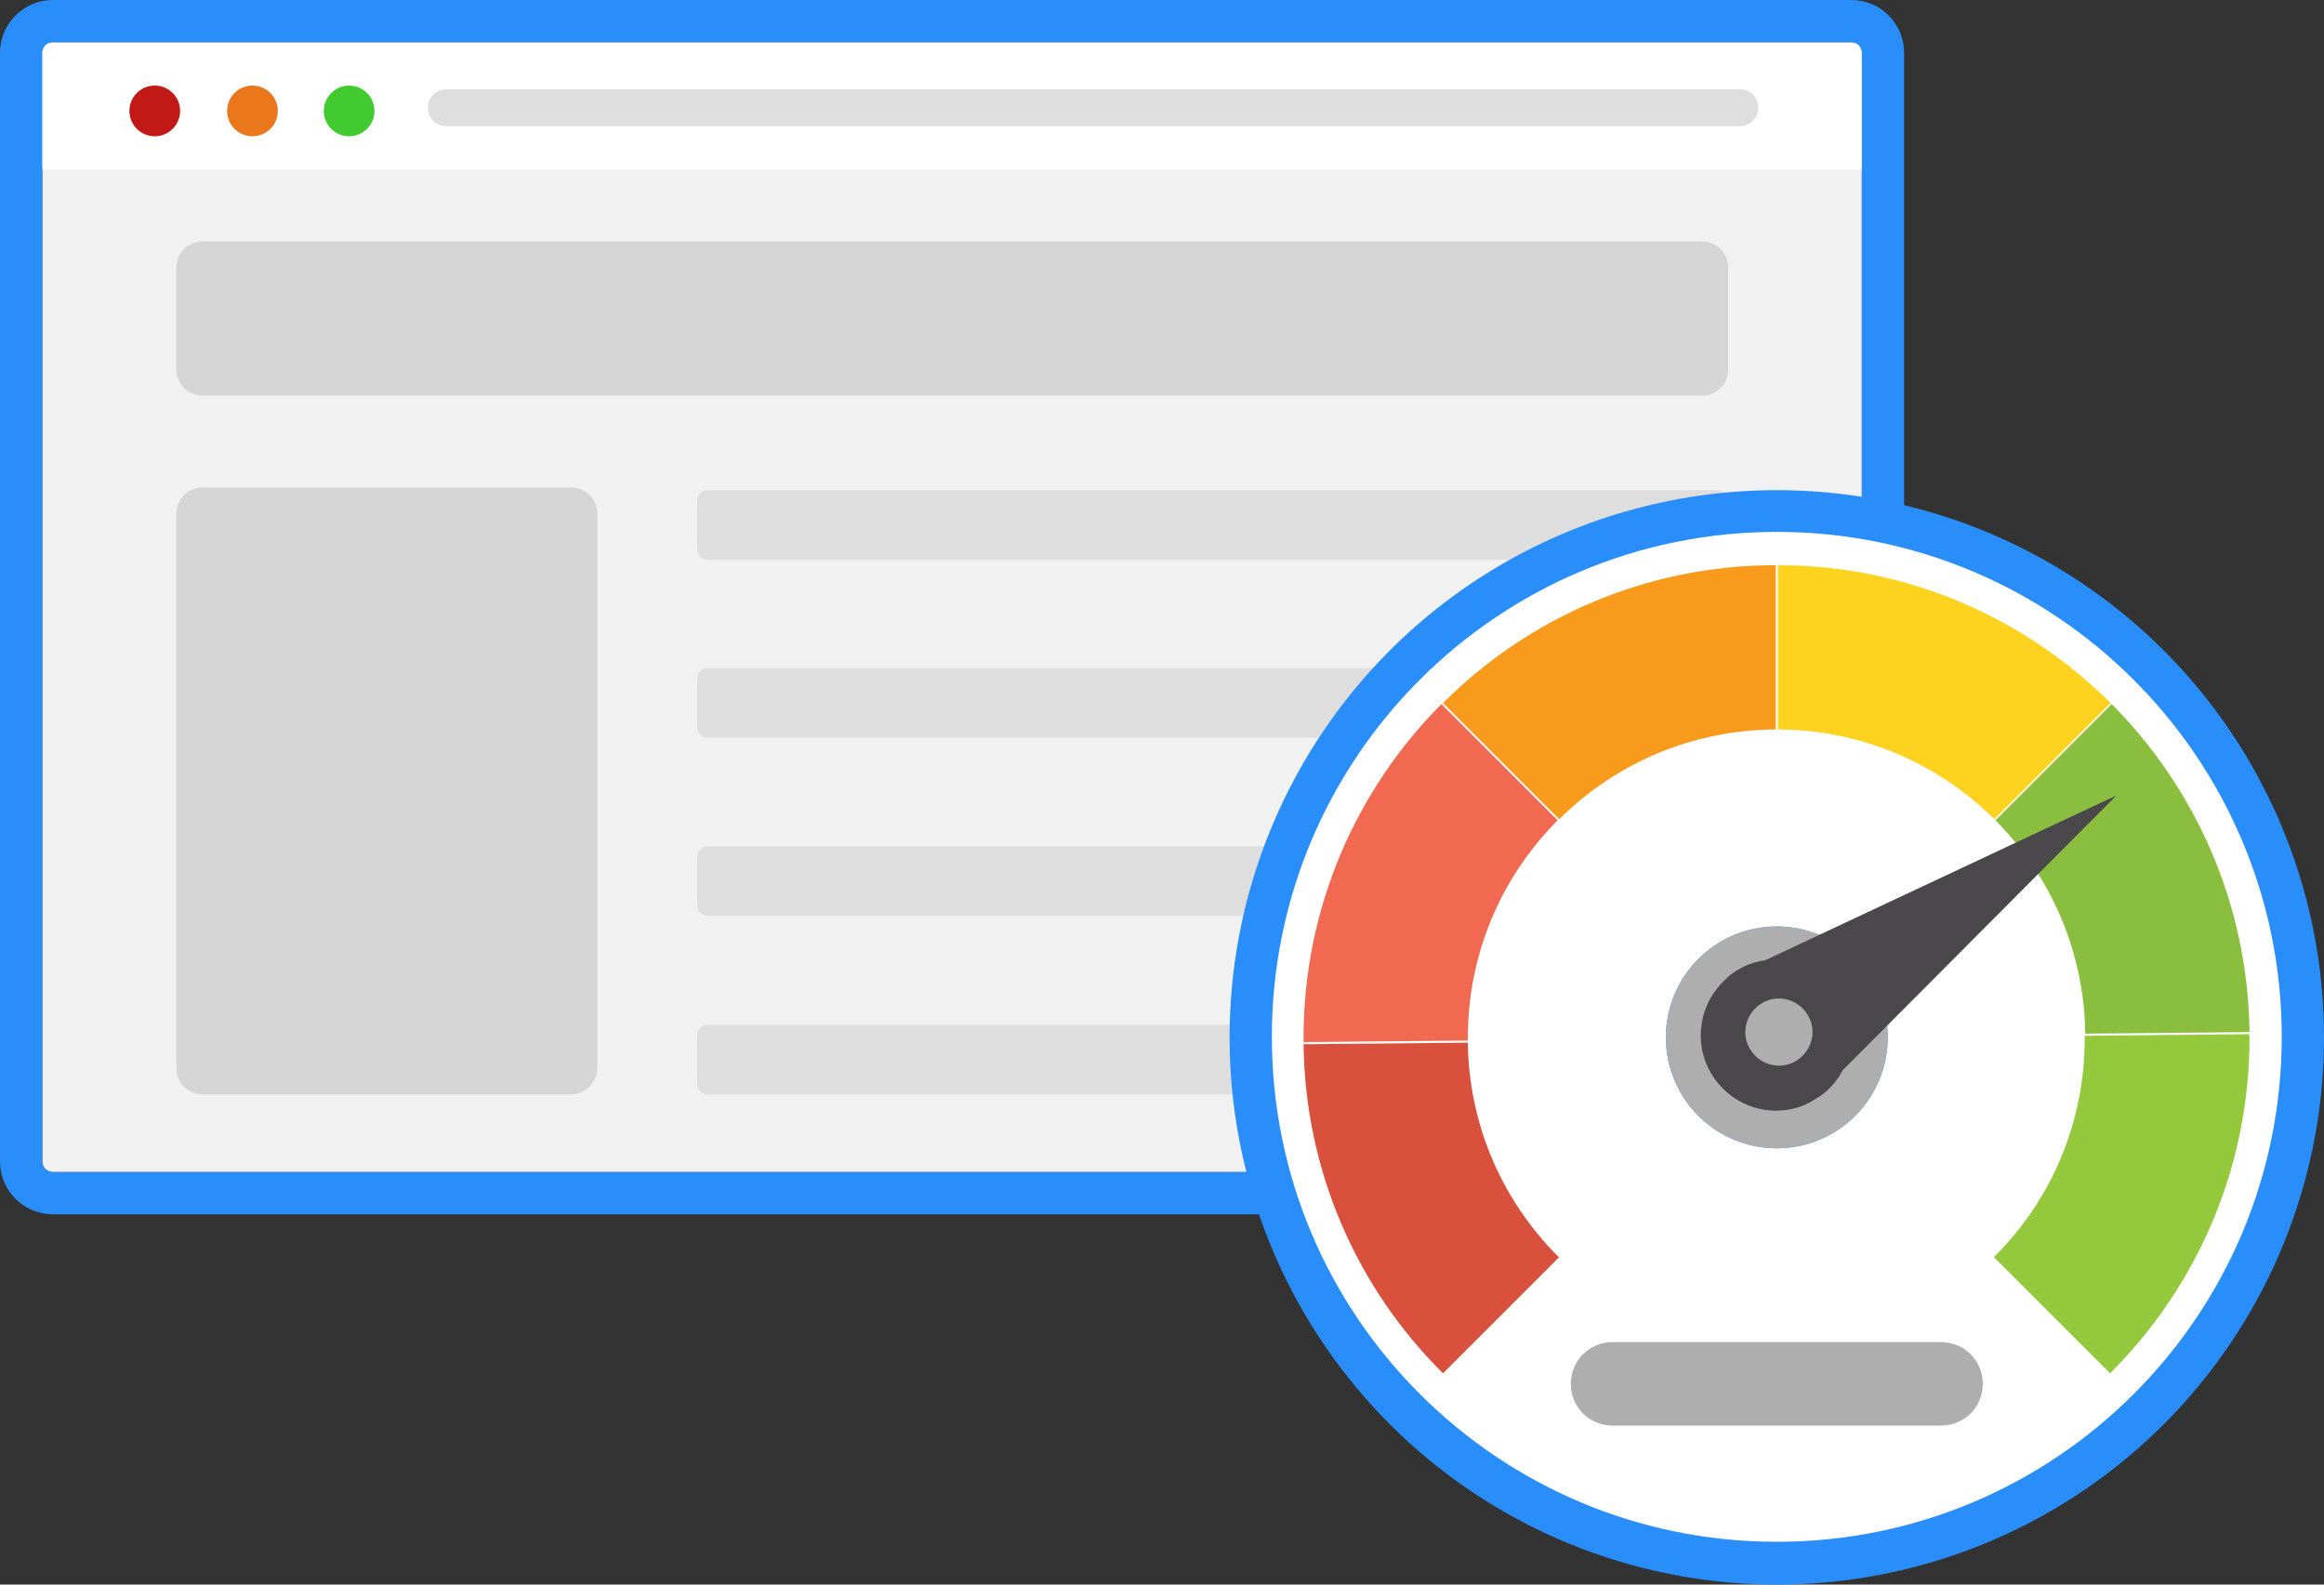
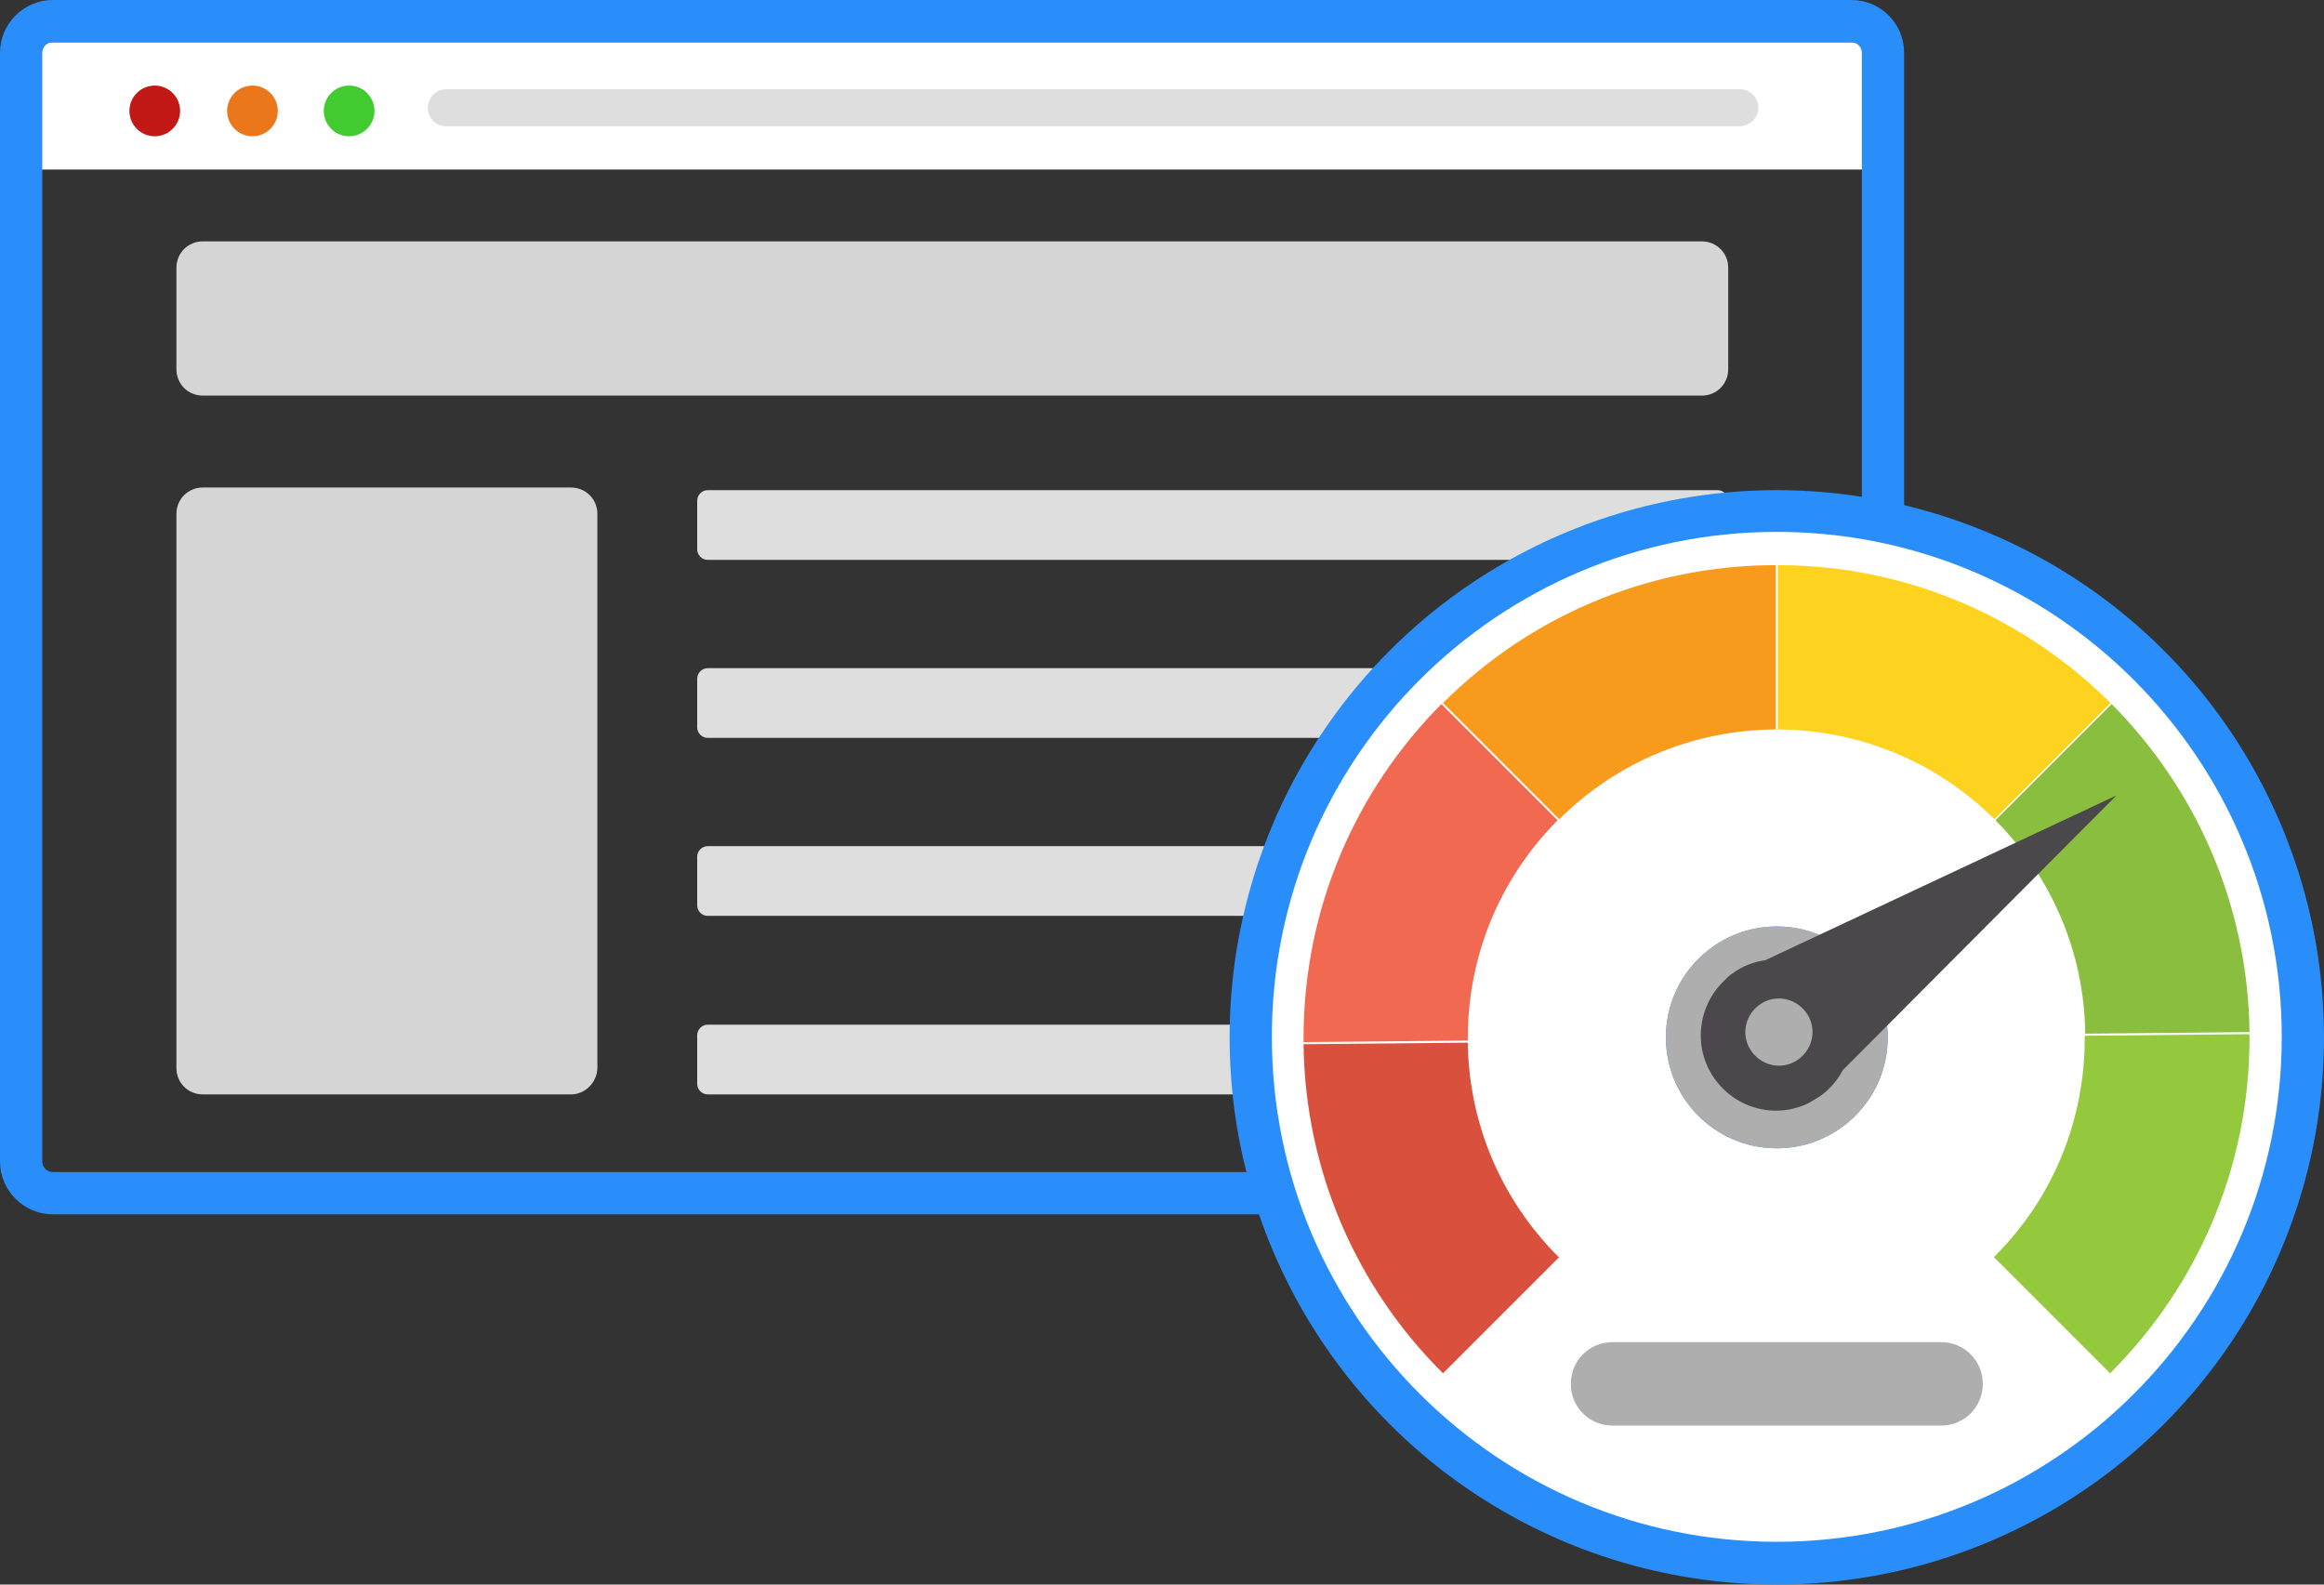
<svg xmlns="http://www.w3.org/2000/svg" version="1.1" id="Layer_1" x="0px" y="0px" viewBox="0 0 440 300" style="enable-background:new 0 0 440 300;" xml:space="preserve">
  <rect x="0" y="0" width="440" height="300" fill="#333333" stroke="none" />
  <style type="text/css">
	.st0{fill:#F1F1F1;}
	.st1{fill:#FFFFFF;}
	.st2{fill:#298EFA;}
	.st3{fill:#D5D5D5;}
	.st4{fill:#DEDEDE;}
	.st5{fill:#C21916;}
	.st6{fill:#EA771C;}
	.st7{fill:#42CB31;}
	.st8{fill:#AEAEAF;}
	.st9{display:none;}
	.st10{display:inline;fill:#FFFFFF;}
	.st11{fill:#F89B1C;}
	.st12{fill:#8ABE3F;}
	.st13{fill:#FDD31F;}
	.st14{fill:#F16950;}
	.st15{fill:#94C83D;}
	.st16{fill:#D9513D;}
	.st17{fill:#4A484A;}
</style>
-   <path class="st0" d="M10,221.9c-1.1,0-2-0.9-2-2V10c0-1.1,0.9-2,2-2h340.5c1.1,0,2,0.9,2,2v209.9c0,1.1-0.9,2-2,2H10z" />
  <rect x="3.4" y="8" class="st1" width="352.9" height="24.1" />
  <path class="st2" d="M350.5,0H10C4.5,0,0,4.5,0,10v209.9c0,5.5,4.5,10,10,10h340.5c5.5,0,10-4.5,10-10V10C360.5,4.5,356.1,0,350.5,0  z M352.5,219.9c0,1.1-0.9,2-2,2H10c-1.1,0-2-0.9-2-2V10c0-1.1,0.9-2,2-2h340.5c1.1,0,2,0.9,2,2V219.9z" />
  <path class="st3" d="M322.2,74.9H38.4c-2.8,0-5-2.2-5-5V50.7c0-2.8,2.2-5,5-5h283.8c2.8,0,5,2.2,5,5v19.2  C327.2,72.7,325,74.9,322.2,74.9z" />
  <path class="st3" d="M108.1,207.2H38.4c-2.8,0-5-2.2-5-5V97.3c0-2.8,2.2-5,5-5h69.7c2.8,0,5,2.2,5,5v104.8  C113.1,204.9,110.8,207.2,108.1,207.2z" />
  <path class="st4" d="M325.2,106H134c-1.1,0-2-0.9-2-2v-9.2c0-1.1,0.9-2,2-2h191.2c1.1,0,2,0.9,2,2v9.2  C327.2,105.1,326.3,106,325.2,106z" />
  <path class="st4" d="M325.2,139.7H134c-1.1,0-2-0.9-2-2v-9.2c0-1.1,0.9-2,2-2h191.2c1.1,0,2,0.9,2,2v9.2  C327.2,138.8,326.3,139.7,325.2,139.7z" />
  <path class="st4" d="M325.2,173.4H134c-1.1,0-2-0.9-2-2v-9.2c0-1.1,0.9-2,2-2h191.2c1.1,0,2,0.9,2,2v9.2  C327.2,172.5,326.3,173.4,325.2,173.4z" />
  <path class="st4" d="M325.2,207.2H134c-1.1,0-2-0.9-2-2V196c0-1.1,0.9-2,2-2h191.2c1.1,0,2,0.9,2,2v9.2  C327.2,206.3,326.3,207.2,325.2,207.2z" />
  <circle class="st5" cx="29.3" cy="21" r="4.8" />
  <circle class="st6" cx="47.8" cy="21" r="4.8" />
  <circle class="st7" cx="66.1" cy="21" r="4.8" />
  <path class="st4" d="M329.4,23.9H84.5c-1.9,0-3.5-1.5-3.5-3.5l0,0c0-1.9,1.5-3.5,3.5-3.5h244.9c1.9,0,3.5,1.5,3.5,3.5l0,0  C332.9,22.3,331.3,23.9,329.4,23.9z" />
  <circle class="st2" cx="336.4" cy="196.4" r="103.6" />
  <path class="st1" d="M336.4,100.7c-52.8,0-95.6,42.8-95.6,95.6s42.8,95.6,95.6,95.6s95.6-42.8,95.6-95.6  C432,143.6,389.2,100.7,336.4,100.7z M336.4,217.4c-11.6,0-21-9.4-21-21s9.4-21,21-21s21,9.4,21,21S348,217.4,336.4,217.4z" />
  <path class="st8" d="M357.4,196.4c0,11.6-9.4,21-21,21s-21-9.4-21-21s9.4-21,21-21S357.4,184.8,357.4,196.4z" />
  <g class="st9">
    <path class="st10" d="M399.6,133.1c-16.2-16.1-38.4-26.1-63-26.1v31.1c15.5,0.1,30,6.1,41,17L399.6,133.1z" />
-     <path class="st10" d="M294.9,237.8c-10.8-10.9-16.8-25.2-17-40.4l-31.1,0.3c0.3,24.2,10.2,46.1,26.1,62l0.3,0.3l22-22l-0.2-0.1   L294.9,237.8z" />
    <path class="st10" d="M277.9,196.5c0-15.5,6-30.1,17-41.2l-22-22c-16.1,16.2-26.1,38.5-26.1,63.2v0.8l31.1-0.3V196.5z" />
    <path class="st10" d="M394.8,195.7l31.1-0.3c-0.3-24.2-10.2-46.1-26.1-62.1l-22,22C388.6,166.2,394.6,180.5,394.8,195.7z" />
    <path class="st10" d="M295.2,155.1c11-10.9,25.5-16.9,41-17V107c-24.6,0-46.9,10-63,26.1L295.2,155.1z" />
    <path class="st10" d="M394.7,196.1v0.5c0,15.5-6,30.2-17,41.2l-0.2,0.2l22,22l0.3-0.3c16.1-16.2,26.1-38.5,26.1-63.2   c0-0.2,0-0.5-0.1-0.7L394.7,196.1z" />
  </g>
  <g>
    <path class="st11" d="M273.2,133.1l22,22c11-10.9,25.5-16.9,41-17V107C311.6,107,289.3,117,273.2,133.1z" />
    <path class="st12" d="M425.9,195.4l-31.1,0.3c-0.2-15.2-6.2-29.5-17-40.4l22-22C415.7,149.3,425.6,171.2,425.9,195.4z" />
    <path class="st13" d="M399.6,133.1l-22,22c-11-10.9-25.5-16.9-41-17V107C361.2,107,383.4,117,399.6,133.1z" />
    <path class="st14" d="M277.9,196.5c0,0.2,0,0.3,0,0.5l-31.1,0.3c0-0.3,0-0.5,0-0.8c0-24.7,10-47,26.1-63.2l22,22   C283.9,166.4,277.9,181,277.9,196.5z" />
    <path class="st15" d="M425.9,196.5c0,24.7-10,47-26.1,63.2c-0.1,0.1-0.2,0.2-0.3,0.3l-22-22l0.1-0.1l0.1-0.1c11-11,17-25.7,17-41.2   c0-0.2,0-0.3,0-0.5l31.1-0.3C425.9,196,425.9,196.3,425.9,196.5z" />
    <path class="st16" d="M295.2,238l-22,22l-0.3-0.3c-15.9-15.9-25.8-37.8-26.1-62l31.1-0.3c0.2,15.2,6.2,29.5,17,40.4l0.1,0.1   L295.2,238z" />
  </g>
  <g id="XMLID_00000133521406045101587070000001467252000821138351_">
    <path id="XMLID_00000128464394102174865090000009227011348541143459_" class="st17" d="M386.4,157.3l-52.2,24.5   c-2.2,0.3-4.3,1.1-6.2,2.5c-0.5,0.3-0.9,0.7-1.3,1.1l-0.4,0.4c-4.9,4.8-5.8,12.6-1.7,18.4c4.1,5.8,11.7,7.7,17.9,4.6l0.5-0.3   c0.5-0.3,1-0.6,1.5-0.9c1.9-1.3,3.4-3.1,4.4-5l51.8-52L386.4,157.3z M335.4,201.6c-3.4-0.8-5.6-4.2-4.8-7.6   c0.8-3.4,4.2-5.6,7.6-4.8s5.6,4.2,4.8,7.6C342.2,200.2,338.8,202.4,335.4,201.6z" />
  </g>
  <path class="st8" d="M367.5,269.9h-62.2c-4.4,0-7.9-3.5-7.9-7.9l0,0c0-4.4,3.5-7.9,7.9-7.9h62.2c4.4,0,7.9,3.5,7.9,7.9l0,0  C375.4,266.4,371.9,269.9,367.5,269.9z" />
</svg>